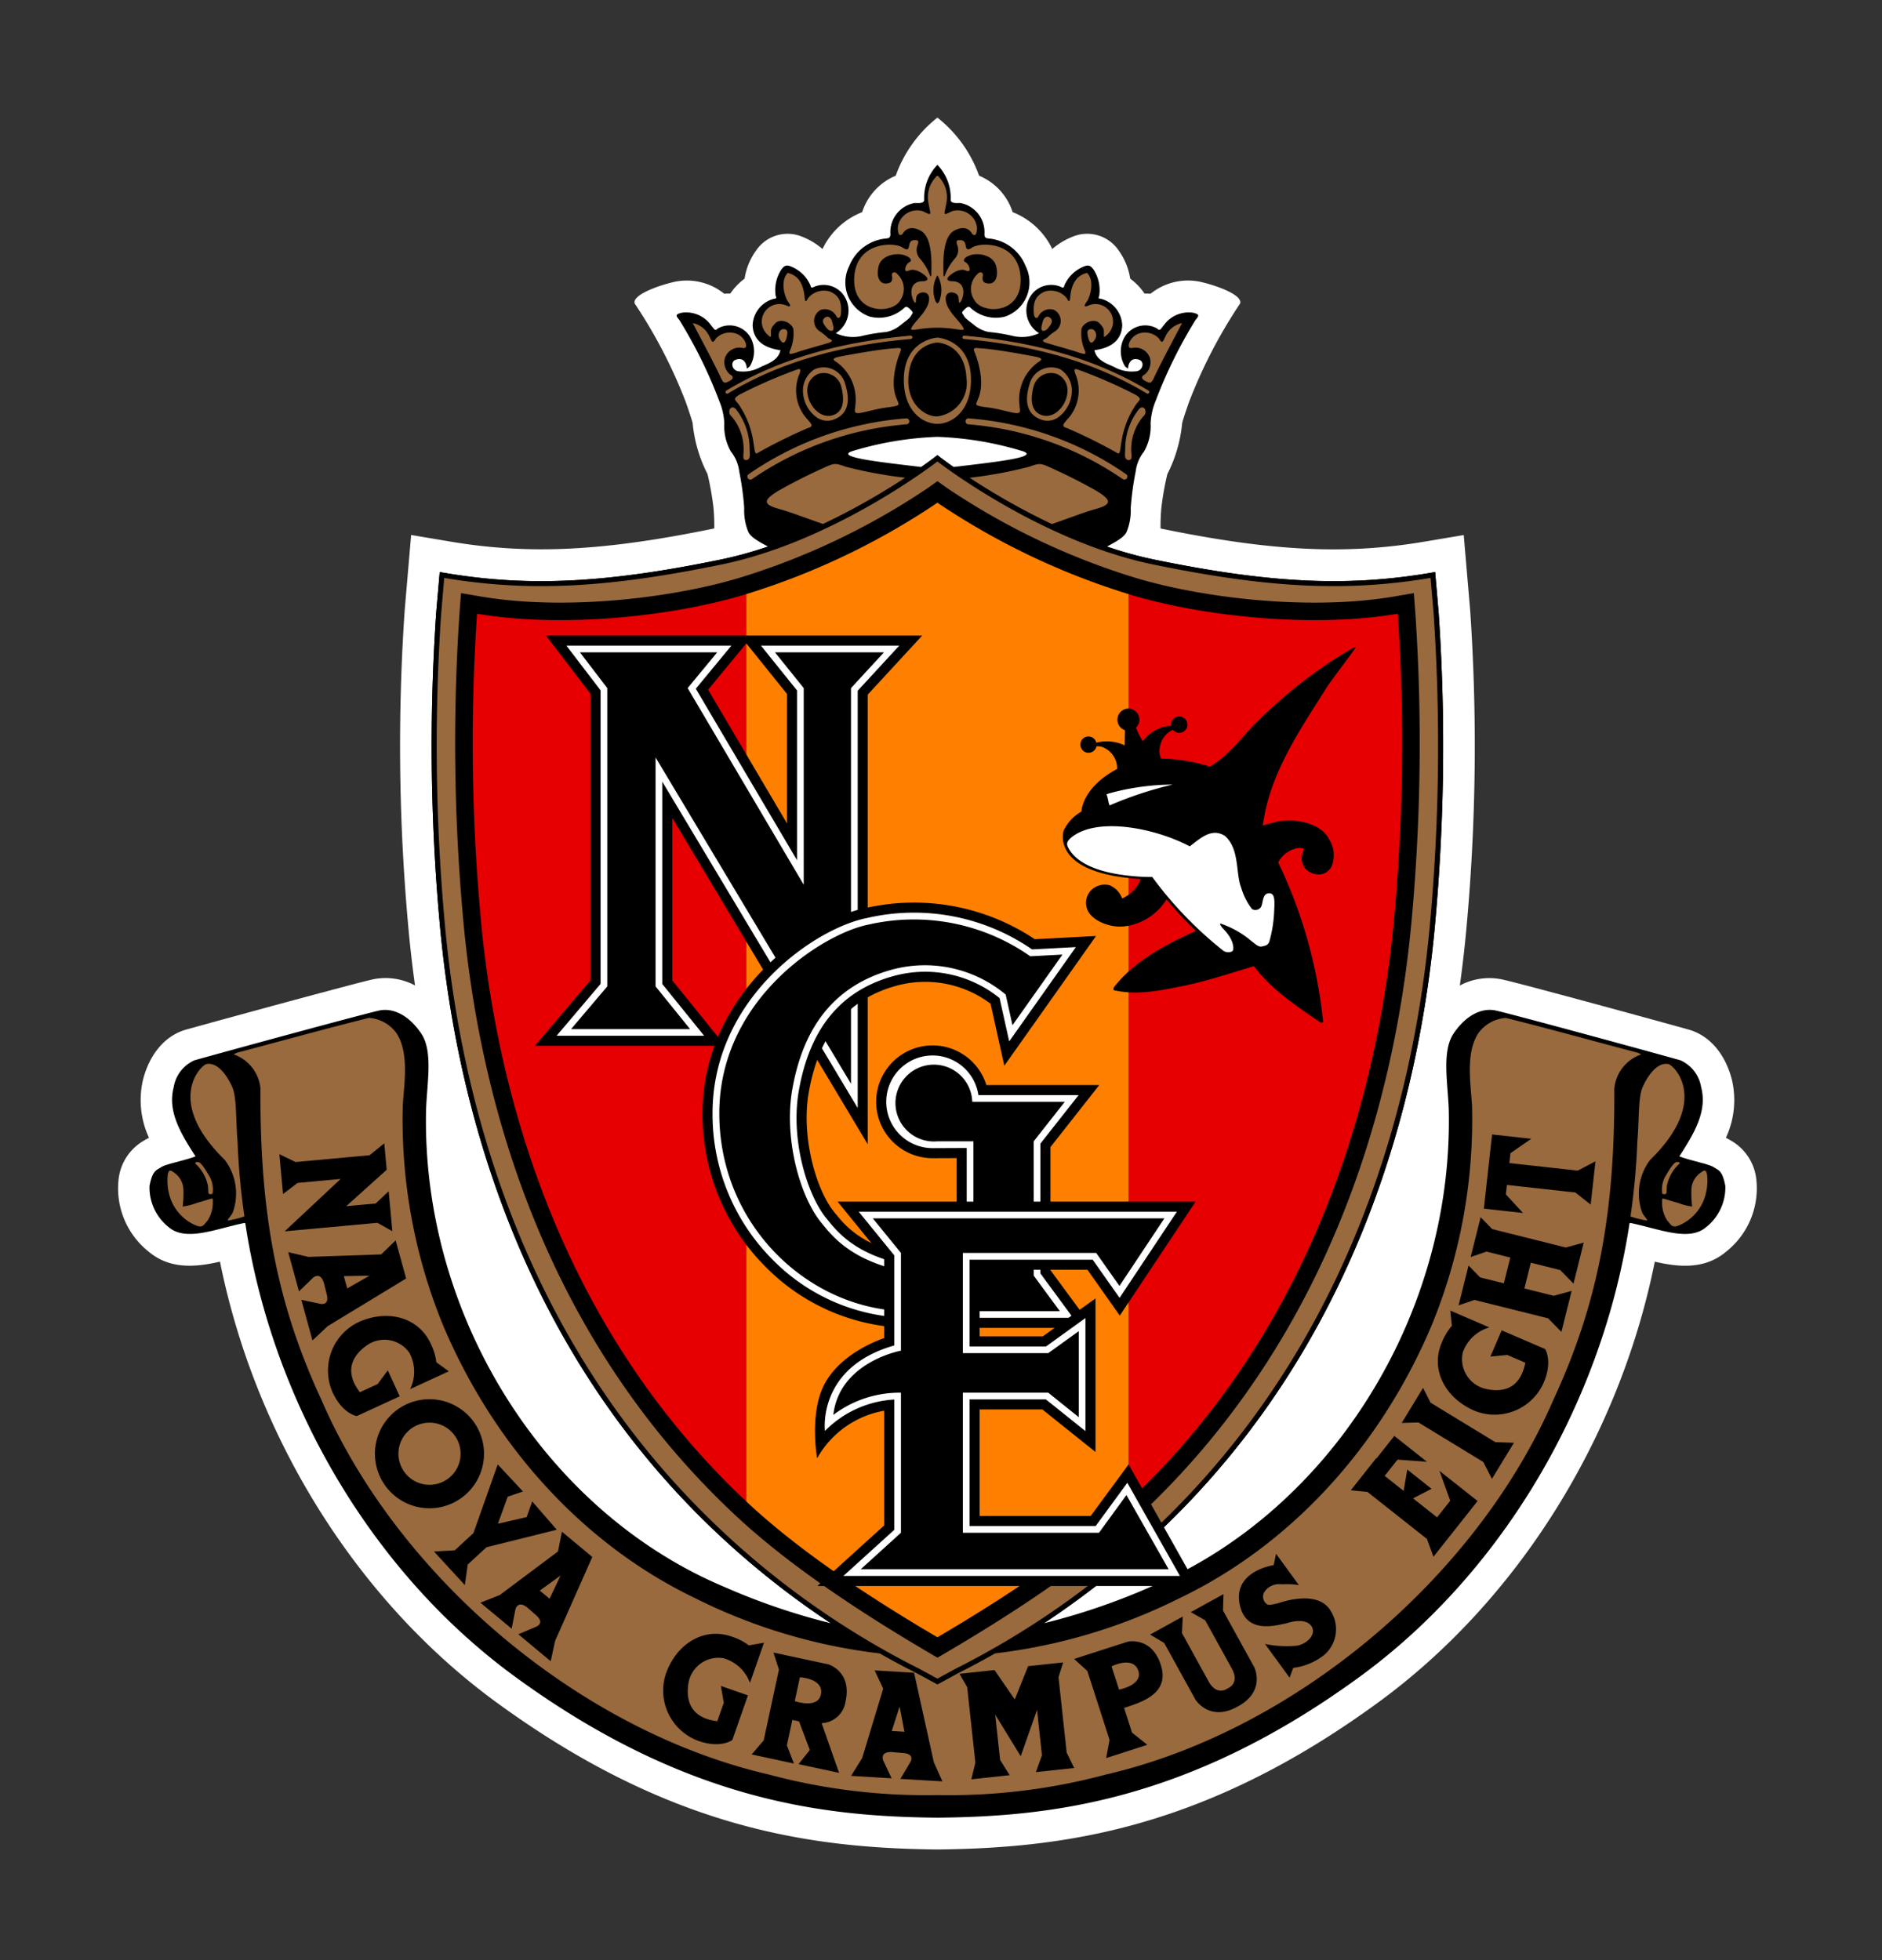
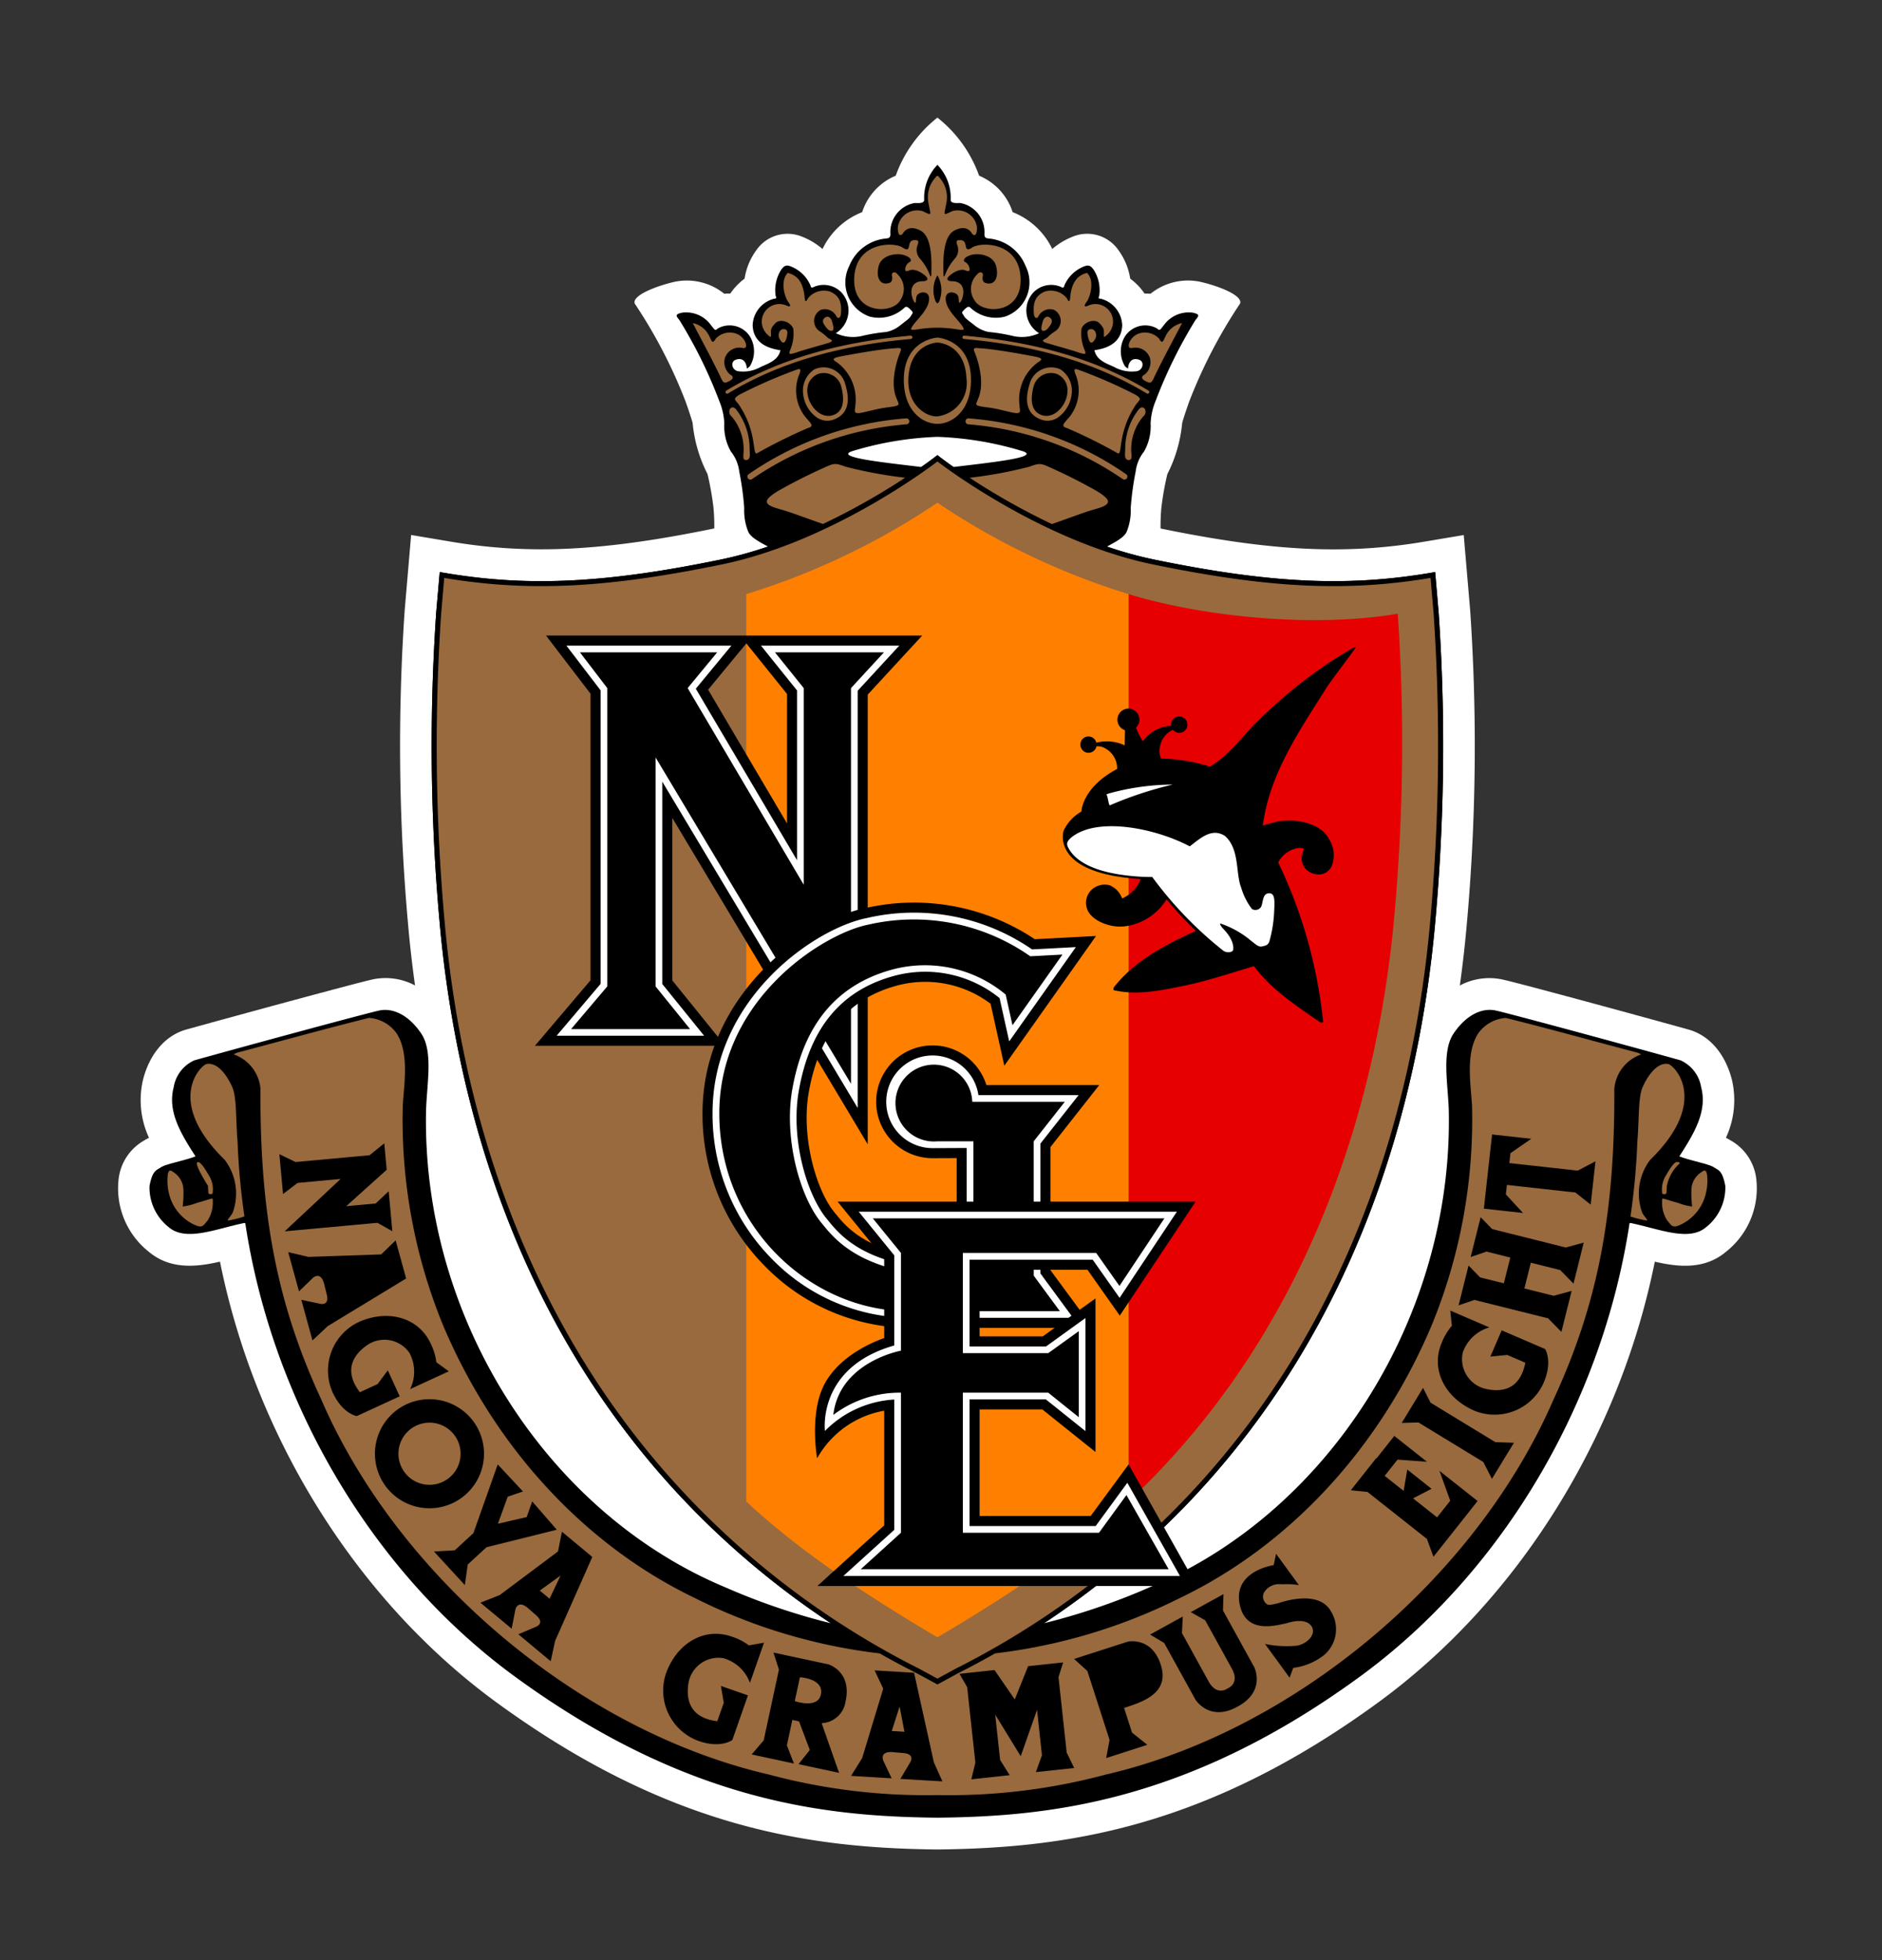
<svg xmlns="http://www.w3.org/2000/svg" width="192" height="200" viewBox="0 0 192 200">
  <rect x="0" y="0" width="192" height="200" fill="#333333" stroke="none" />
  <g id="グループ_109" data-name="グループ 109" transform="translate(-135 -517)">
    <g id="名古屋グランパ" transform="translate(230.634 617.355)">
      <g id="名古屋グランパ-2" data-name="名古屋グランパ" transform="translate(-83.634 -88.355)">
        <path id="パス_250" data-name="パス 250" d="M167.187,108.421a5.188,5.188,0,0,0-2.544-4.011c-.021-.012-.383-.23-.566-.318a9.109,9.109,0,0,0,.6-5.963c-.687-2.632-2.286-4.48-4.394-5.073-6.034-1.678-17.155-4.7-18.948-5.1a6.379,6.379,0,0,0-4.405.6c.313-2.239.552-4.4.73-6.465a203.675,203.675,0,0,0,.328-31.781l-.66-7.718-4.02.677c-8.059,1.357-15.6.981-26.908-1.343a19.54,19.54,0,0,1,.08-2.088,29.041,29.041,0,0,1,.612-3.462A14.333,14.333,0,0,0,108.6,31.2c0-.12.453-1.48.734-2.26a50.969,50.969,0,0,1,5.181-9.972c.282-.847-2.289-1.82-4.141-2.231a6.1,6.1,0,0,0-5,1.236,5.671,5.671,0,0,0-.607-.019,6.315,6.315,0,0,0-1.464-1.523,6.645,6.645,0,0,0-1.191-2.893,3.873,3.873,0,0,0-4.441-1.478,7.251,7.251,0,0,0-2.32,1.345A7.511,7.511,0,0,0,91.31,9.646a6.041,6.041,0,0,0-3.424-3.72A13.2,13.2,0,0,0,83.634,0a13.189,13.189,0,0,0-4.252,5.926,6.04,6.04,0,0,0-3.424,3.72,7.511,7.511,0,0,0-4.045,3.761,7.251,7.251,0,0,0-2.32-1.345,3.873,3.873,0,0,0-4.441,1.478,6.645,6.645,0,0,0-1.191,2.893A6.315,6.315,0,0,0,62.5,17.956a5.674,5.674,0,0,0-.607.019,6.1,6.1,0,0,0-5-1.236c-1.853.412-4.424,1.385-4.142,2.231a50.969,50.969,0,0,1,5.181,9.972c.281.78.734,2.14.734,2.26A14.333,14.333,0,0,0,60.18,36.37a29.079,29.079,0,0,1,.611,3.462,19.731,19.731,0,0,1,.08,2.088c-11.3,2.324-18.848,2.7-26.908,1.343l-4.02-.677-.66,7.718a203.678,203.678,0,0,0,.328,31.781c.178,2.064.417,4.226.73,6.465a6.378,6.378,0,0,0-4.4-.6c-1.793.409-12.914,3.426-18.948,5.1C4.882,93.65,3.283,95.5,2.6,98.13a9.111,9.111,0,0,0,.6,5.963c-.183.088-.545.306-.566.318a5.19,5.19,0,0,0-2.544,4.011A8.242,8.242,0,0,0,3.153,115.7c2.212,1.874,4.9,1.582,7.289,1.031C14.05,134.674,24.4,151.28,38.6,161.666c17.747,12.978,32.122,14.9,45.013,15.044h.034c12.89-.143,27.266-2.065,45.013-15.044,14.2-10.387,24.555-26.992,28.162-44.932,2.388.551,5.077.843,7.289-1.031A8.242,8.242,0,0,0,167.187,108.421Z" transform="translate(0)" fill="#fff" />
        <g id="グループ_29" data-name="グループ 29" transform="translate(3.228 4.82)">
          <path id="パス_251" data-name="パス 251" d="M169.923,117.833c-.3-1.611-.7-1.6-1.194-1.926s-2.359-.661-3.5-1.1c1.557-2.4,2.861-4.627,2.231-7.037A3.651,3.651,0,0,0,165.335,105c-6.328-1.76-17.139-4.688-18.8-5.067-1.435-.328-3.064.453-4.335,2.339s-.533,5.321-.486,8.024c.366,21.017-12.294,40.84-30.493,48.465a66.861,66.861,0,0,1-10.8,3.682,86.9,86.9,0,0,0,11.488-9.085c20.711-19.441,26.9-44.846,28.445-62.735a200.278,200.278,0,0,0,.328-31.22l-.313-3.659-.047-.554-.548.092c-8.493,1.43-16.376,1.047-28.115-1.367a40.161,40.161,0,0,1-4.822-1.329c1.068-.564,1.746-.975,2-1.481a5.765,5.765,0,0,0,.423-2.454,30.2,30.2,0,0,1,.507-3.723,4.023,4.023,0,0,1,.846-2.03,5.184,5.184,0,0,0,.677-2.877,6.745,6.745,0,0,1,.508-2.285,47.965,47.965,0,0,1,4.061-8.25c.339-.423.508-.592-.254-.761a3.109,3.109,0,0,0-2.961,1.269c-.427.531-.4.592-.7.339a2.461,2.461,0,0,0-3.342.931,2.948,2.948,0,0,0,.084,2.94c.3.254.3.212.3.212.042-.592.359-1.168,1.142-.889.592.211.381,1.185-.423,1.185a3.642,3.642,0,0,1-2.158-.465c-.761-.339-1.777-.677-1.988-1.692.973-.148,2.748-.55,2.835-2.538a2.9,2.9,0,0,0-2.158-2.708c-.211-.042-.317,0-.19-.3a3.86,3.86,0,0,0-.592-2.708c-.254-.338-.465-.465-.846-.338a3.608,3.608,0,0,0-2.116,1.988c-.042.169-.085.3-.381.127a2.529,2.529,0,0,0-2.75.55,2.717,2.717,0,0,0,.55,4.188,4.119,4.119,0,0,1-2.793.254,17.706,17.706,0,0,0-2.369-.381,3.357,3.357,0,0,1-1.523-.762c-.72-.55-.846-.634-1.016-.931s-.253-.254.085-.592.465-.339.634-.169a3.787,3.787,0,0,0,3.512.888,3.692,3.692,0,0,0,2.094-5.161,4.465,4.465,0,0,0-3.6-2.792c-.339-.042-.635,0-.592-.55a3.017,3.017,0,0,0-2.475-3.088c-.381,0-1.015.084-.973-.381a4.829,4.829,0,0,0-1.312-3.469l-.042-.048-.042.048a4.832,4.832,0,0,0-1.312,3.469c.042.465-.592.381-.973.381a3.016,3.016,0,0,0-2.475,3.088c.042.55-.254.508-.592.55a4.466,4.466,0,0,0-3.6,2.792,3.692,3.692,0,0,0,2.094,5.161,3.787,3.787,0,0,0,3.512-.888c.169-.169.3-.169.634.169s.254.3.084.592-.3.381-1.015.931a3.357,3.357,0,0,1-1.523.762,17.719,17.719,0,0,0-2.369.381,4.118,4.118,0,0,1-2.792-.254,2.717,2.717,0,0,0,.55-4.188,2.529,2.529,0,0,0-2.75-.55c-.3.169-.339.042-.381-.127a3.609,3.609,0,0,0-2.115-1.988c-.381-.127-.592,0-.846.338a3.863,3.863,0,0,0-.592,2.708c.127.3.021.254-.19.3a2.9,2.9,0,0,0-2.158,2.708c.087,1.988,1.861,2.39,2.834,2.538-.212,1.015-1.227,1.354-1.988,1.692a3.642,3.642,0,0,1-2.158.465c-.8,0-1.015-.973-.423-1.185.783-.28,1.1.3,1.142.889,0,0,0,.042.3-.212a2.948,2.948,0,0,0,.084-2.94,2.461,2.461,0,0,0-3.342-.931c-.3.254-.271.192-.7-.339a3.109,3.109,0,0,0-2.961-1.269c-.761.169-.592.339-.253.761a47.946,47.946,0,0,1,4.061,8.25A6.738,6.738,0,0,1,67.8,40.02a5.181,5.181,0,0,0,.677,2.877,4.021,4.021,0,0,1,.846,2.03,30.13,30.13,0,0,1,.508,3.723,5.764,5.764,0,0,0,.423,2.454c.253.506.931.917,2,1.481a40.161,40.161,0,0,1-4.822,1.329c-11.738,2.414-19.621,2.8-28.115,1.367l-.548-.092-.047.554L38.4,59.4a200.3,200.3,0,0,0,.328,31.224c1.545,17.889,7.734,43.295,28.445,62.735a86.835,86.835,0,0,0,11.489,9.085,66.831,66.831,0,0,1-10.8-3.682C49.662,151.136,37,131.313,37.368,110.3c.046-2.7.784-6.138-.487-8.024s-2.9-2.667-4.335-2.339c-1.662.379-12.473,3.307-18.8,5.067a3.651,3.651,0,0,0-2.124,2.767c-.63,2.411.674,4.637,2.231,7.037-1.143.44-3.01.774-3.5,1.1s-.894.315-1.194,1.926a5.154,5.154,0,0,0,1.978,4.212c1.775,1.5,4.895.115,7.725-.446l.069.036c2.741,18.1,12.795,35.491,27.476,46.231,17.76,12.988,32.074,14.295,43.133,14.418h0c11.059-.123,25.373-1.43,43.133-14.418,14.682-10.739,24.735-28.126,27.476-46.231l.069-.036c2.831.561,5.95,1.949,7.725.446A5.155,5.155,0,0,0,169.923,117.833ZM80.84,42.855a33.691,33.691,0,0,1,8.7-1.463,33.691,33.691,0,0,1,8.7,1.463c1.916.639-3.5,1.177-7.052,1.614-.836-.586-1.312-.952-1.334-.969l-.315-.245-.315.245c-.022.017-.5.383-1.334.969C84.336,44.032,78.924,43.494,80.84,42.855Z" transform="translate(-9.134 -13.638)" />
          <g id="グループ_18" data-name="グループ 18" transform="translate(1.841 1.128)">
            <g id="グループ_13" data-name="グループ 13" transform="translate(53.605)">
              <g id="グループ_11" data-name="グループ 11">
                <g id="グループ_9" data-name="グループ 9" transform="translate(3.342 16.3)">
                  <path id="パス_252" data-name="パス 252" d="M230.374,63.509c-.036,0-3.427.217-3.427,4.315,0,3.139,1.9,4.484,3.427,4.484s3.426-1.345,3.426-4.484C233.8,63.726,230.409,63.509,230.374,63.509Zm0,8.038c-1.1.069-3.094-1.1-2.962-3.892.17-3.554,2.933-3.638,2.962-3.638s2.792.085,2.961,3.638A3.425,3.425,0,0,1,230.374,71.547Z" transform="translate(-208.756 -63.311)" fill="#996a3d" />
                  <g id="グループ_6" data-name="グループ 6">
                    <path id="パス_253" data-name="パス 253" d="M175.5,68.791a.169.169,0,0,1,.057-.232c5.144-3.108,11.293-4.942,18.8-5.608h0a.169.169,0,0,1,.03.337c-7.454.661-13.556,2.48-18.655,5.561A.169.169,0,0,1,175.5,68.791Z" transform="translate(-175.475 -62.95)" fill="#996a3d" />
                    <path id="パス_254" data-name="パス 254" d="M213.127,71.713c.211.592.508.677-.846.846s-2.285.508-2.961.592-.423-.338-.423-.761a4.7,4.7,0,0,0-1.861-4.4c-.423-.254-.592-.423.254-.592s4.061-.761,5.5-.846c.591-.035.931-.169.677.423S212.365,70.021,213.127,71.713Z" transform="translate(-195.655 -65.255)" fill="#996a3d" />
                    <path id="パス_255" data-name="パス 255" d="M185.415,77.513c.508.592.931.931.254,1.1a53.336,53.336,0,0,0-5.161,2.559c-.592.381.084-2.052-1.946-5.013-.339-.423-.592-.508.084-.931a50.163,50.163,0,0,1,5.33-2.369c.841-.31,1.016-.423.846.169A4.347,4.347,0,0,0,185.415,77.513Z" transform="translate(-177.25 -69.193)" fill="#996a3d" />
                    <path id="パス_256" data-name="パス 256" d="M177.985,88.482A5.184,5.184,0,0,0,176.8,84.59a.618.618,0,0,1-.169-.8c.169-.169.338-.212.592.042a6.508,6.508,0,0,1,1.4,3.935c0,.634.169,1.227-.381,1.269C177.985,88.947,177.985,88.947,177.985,88.482Z" transform="translate(-176.165 -76.333)" fill="#996a3d" />
                    <path id="パス_257" data-name="パス 257" d="M182.281,93.017h0a.3.3,0,0,1-.363-.489,32.567,32.567,0,0,1,16.07-5.7.3.3,0,1,1,.037.608A32.391,32.391,0,0,0,182.281,93.017Z" transform="translate(-179.561 -78.389)" fill="#996a3d" />
                    <g id="グループ_5" data-name="グループ 5" transform="translate(7.911 3.243)">
                      <path id="パス_258" data-name="パス 258" d="M202.165,73.833a2.278,2.278,0,0,0-3.13-1.519l-.016.006-.015.008a2.6,2.6,0,0,0-1.144,2.421,3.385,3.385,0,0,0,1.349,2.441,1.876,1.876,0,0,0,1.784.251C202.986,76.707,202.39,74.619,202.165,73.833Zm-1.238,3.158c-1.988.677-3.892-3.088-1.565-4.188a1.836,1.836,0,0,1,2.369,1.184C201.954,74.786,202.3,76.525,200.927,76.991Z" transform="translate(-197.86 -72.125)" fill="#996a3d" />
                    </g>
                  </g>
                  <g id="グループ_8" data-name="グループ 8" transform="translate(24.17)">
                    <path id="パス_259" data-name="パス 259" d="M262.906,68.791a.169.169,0,0,0-.057-.232c-5.144-3.108-11.293-4.942-18.8-5.608h0a.169.169,0,0,0-.03.337c7.454.661,13.556,2.48,18.655,5.561A.169.169,0,0,0,262.906,68.791Z" transform="translate(-243.865 -62.95)" fill="#996a3d" />
                    <path id="パス_260" data-name="パス 260" d="M247.6,71.713c-.211.592-.508.677.846.846s2.284.508,2.961.592.423-.338.423-.761a4.7,4.7,0,0,1,1.861-4.4c.423-.254.592-.423-.254-.592s-4.061-.761-5.5-.846c-.591-.035-.931-.169-.677.423S248.36,70.021,247.6,71.713Z" transform="translate(-246.005 -65.255)" fill="#996a3d" />
                    <path id="パス_261" data-name="パス 261" d="M273.6,77.513c-.508.592-.931.931-.254,1.1a53.258,53.258,0,0,1,5.161,2.559c.592.381-.084-2.052,1.946-5.013.339-.423.592-.508-.084-.931a50.159,50.159,0,0,0-5.33-2.369c-.841-.31-1.015-.423-.846.169A4.346,4.346,0,0,1,273.6,77.513Z" transform="translate(-262.701 -69.193)" fill="#996a3d" />
                    <path id="パス_262" data-name="パス 262" d="M291.457,88.482a5.183,5.183,0,0,1,1.185-3.892.618.618,0,0,0,.169-.8c-.169-.169-.338-.212-.592.042a6.51,6.51,0,0,0-1.4,3.935c0,.634-.169,1.227.381,1.269C291.457,88.947,291.457,88.947,291.457,88.482Z" transform="translate(-274.211 -76.333)" fill="#996a3d" />
                    <path id="パス_263" data-name="パス 263" d="M260.788,93.017h0a.3.3,0,1,0,.363-.489,32.566,32.566,0,0,0-16.07-5.7.3.3,0,1,0-.037.608A32.391,32.391,0,0,1,260.788,93.017Z" transform="translate(-244.443 -78.389)" fill="#996a3d" />
                    <g id="グループ_7" data-name="グループ 7" transform="translate(6.588 3.243)">
                      <path id="パス_264" data-name="パス 264" d="M263.939,77.441a1.875,1.875,0,0,0,1.784-.251,3.385,3.385,0,0,0,1.35-2.441,2.605,2.605,0,0,0-1.145-2.421l-.015-.008-.015-.006a2.279,2.279,0,0,0-3.131,1.519C262.542,74.619,261.946,76.707,263.939,77.441Zm-.737-3.454A1.836,1.836,0,0,1,265.57,72.8c2.327,1.1.423,4.865-1.565,4.188C262.637,76.525,262.978,74.786,263.2,73.987Z" transform="translate(-262.507 -72.125)" fill="#996a3d" />
                    </g>
                  </g>
                </g>
                <g id="グループ_10" data-name="グループ 10">
                  <path id="パス_265" data-name="パス 265" d="M186.943,50.97c0,.3.085.592-.338.169a1.792,1.792,0,0,1,1.946-2.961c.508.212.381-.084.127-.423s-.867-2.031-.021-2.919c.888.211,1.608.846,1.735,2.623.042.212.084.465.339-.042a2.081,2.081,0,0,1,2.242-.677c.778.346,1.269.888,1.1,2.369-.042.3-.3.508-.487.085a1.316,1.316,0,0,0-1.544-.592A1.269,1.269,0,0,0,192,50.843c.592.4.634.571.888.7s.465.254-.042.423-2.559.719-3.321.994c-.677.212-.8.212-.634-.211a4.335,4.335,0,0,0,.338-2.2c-.212-.677-1.312-1.1-1.819-.592S186.943,50.674,186.943,50.97Z" transform="translate(-178.968 -34.938)" fill="#996a3d" />
                  <path id="パス_266" data-name="パス 266" d="M204.238,58.877a1.282,1.282,0,0,1-.338-.338c-.3-.377-.423-.677-.127-.931s.634-.084.761.381S204.873,59.131,204.238,58.877Z" transform="translate(-190.32 -43.12)" fill="#996a3d" />
                  <path id="パス_267" data-name="パス 267" d="M190.856,61.943c-.127-.508.127-.888.465-.888s.423.212.381.508S191.448,63.128,190.856,61.943Z" transform="translate(-182.057 -45.425)" fill="#996a3d" />
                  <path id="パス_268" data-name="パス 268" d="M168.811,64.734c-.931-1.946-2.454-4.738-2.792-5.415a2.4,2.4,0,0,1,1.692,1.354c.254.508.317.825.656.233a1.959,1.959,0,0,1,2.285-.423c.8.423,1.121,1.544.444,1.375a1.554,1.554,0,0,0-1.8,1.037,1.63,1.63,0,0,0,.529,1.671c.338.169.423.423-.085.677S169.15,65.5,168.811,64.734Z" transform="translate(-166.019 -44.303)" fill="#996a3d" />
                  <path id="パス_269" data-name="パス 269" d="M229.6,27.235c-.169-3.723-4.1-3.681-4.95-3.088-.212.127-.55.381-.634-.127s-.254-.635-.592-.635-.423.042-.3.465a1.322,1.322,0,0,1-.211,1.4,5.264,5.264,0,0,0-.973,1.565c-.169.423-.212.381-.212-.233s-.169-3.49,1.1-4.167,1.735.169,1.819.3.508.465.508-.635a1.987,1.987,0,0,0-2.538-1.65c-1.015.465-.825.508-.571-.931a2.983,2.983,0,0,0-.762-2.538.177.177,0,0,0-.338,0,2.981,2.981,0,0,0-.762,2.538c.254,1.438.444,1.4-.571.931a1.987,1.987,0,0,0-2.539,1.65c0,1.1.423.762.508.635s.55-.973,1.819-.3,1.1,3.554,1.1,4.167-.042.656-.212.233a5.271,5.271,0,0,0-.973-1.565,1.321,1.321,0,0,1-.211-1.4c.127-.423.042-.465-.3-.465s-.508.127-.592.635-.423.254-.635.127c-.846-.592-4.78-.635-4.95,3.088-.171,3.761,3.892,3.723,4.7,2.285a2.05,2.05,0,0,0-.254-2.623c-.3-.381-.677-.254-.592.148s-.042.614-.254.7c-1.015.339-1.4-.634-1.1-1.734s1.777-1.354,2.58-1.1.74.592.635.677a.85.85,0,0,0-.445.465c-.127.339-.127.635.339.423s1.185.127,1.65.55.042.55-.254.55c-1.311,0-1.354,1.206-.931,2.03.338.508.127-.254.338-.592.242-.386,1.227-.508,1.227.339,0,1.015-1.057,1.946-1.565,2.623s-.254.592.423.508a12.212,12.212,0,0,1,3.976,0c.677.084.931.169.423-.508s-1.565-1.607-1.565-2.623c0-.846.985-.725,1.226-.339.212.339,0,1.1.339.592.423-.825.381-2.03-.931-2.03-.3,0-.719-.127-.254-.55s1.185-.761,1.65-.55.465-.085.339-.423a.85.85,0,0,0-.445-.465c-.106-.085-.169-.423.635-.677s2.285,0,2.581,1.1-.084,2.073-1.1,1.734c-.212-.084-.338-.3-.254-.7s-.3-.529-.592-.148a2.049,2.049,0,0,0-.254,2.623C225.7,30.958,229.768,31,229.6,27.235Zm-8.292,2.39c-.1.184-.19.213-.19.213s-.086-.029-.19-.213A3.073,3.073,0,0,1,221.094,27a.028.028,0,0,0,.042,0A3.077,3.077,0,0,1,221.3,29.626Z" transform="translate(-196.155 -16.83)" fill="#996a3d" />
                  <path id="パス_270" data-name="パス 270" d="M271.6,50.97c0,.3-.085.592.338.169a1.792,1.792,0,0,0-1.946-2.961c-.508.212-.381-.084-.127-.423s.867-2.031.021-2.919c-.888.211-1.608.846-1.735,2.623-.042.212-.084.465-.339-.042a2.081,2.081,0,0,0-2.242-.677c-.779.346-1.27.888-1.1,2.369.042.3.3.508.487.085A1.317,1.317,0,0,1,266.5,48.6a1.269,1.269,0,0,1,.042,2.242c-.592.4-.634.571-.888.7s-.465.254.042.423,2.559.719,3.321.994c.677.212.8.212.634-.211a4.338,4.338,0,0,1-.339-2.2c.212-.677,1.312-1.1,1.819-.592S271.6,50.674,271.6,50.97Z" transform="translate(-229.655 -34.938)" fill="#996a3d" />
                  <path id="パス_271" data-name="パス 271" d="M267.089,58.877a1.268,1.268,0,0,0,.339-.338c.3-.377.423-.677.127-.931s-.634-.084-.761.381S266.455,59.131,267.089,58.877Z" transform="translate(-231.088 -43.12)" fill="#996a3d" />
                  <path id="パス_272" data-name="パス 272" d="M280.8,61.943c.127-.508-.127-.888-.465-.888s-.423.212-.381.508S280.21,63.128,280.8,61.943Z" transform="translate(-239.682 -45.425)" fill="#996a3d" />
                  <path id="パス_273" data-name="パス 273" d="M294.512,64.734c.931-1.946,2.454-4.738,2.792-5.415a2.4,2.4,0,0,0-1.693,1.354c-.254.508-.317.825-.656.233a1.958,1.958,0,0,0-2.284-.423c-.8.423-1.121,1.544-.444,1.375a1.553,1.553,0,0,1,1.8,1.037,1.629,1.629,0,0,1-.529,1.671c-.338.169-.423.423.085.677S294.173,65.5,294.512,64.734Z" transform="translate(-247.384 -44.303)" fill="#996a3d" />
                </g>
              </g>
              <g id="グループ_12" data-name="グループ 12" transform="translate(7.558 29.398)">
                <path id="パス_274" data-name="パス 274" d="M201.52,101.41a43.841,43.841,0,0,1-6.092-1.128c-.9-.338-1.128-.338-1.692-.113a55.2,55.2,0,0,0-5.19,2.595c-1.466.9-1.579,1.354,0,1.8,1.405.4,2.027.675,4.6,1.57a69.981,69.981,0,0,0,7.892-4.4Z" transform="translate(-187.404 -100.012)" fill="#996a3d" />
                <path id="パス_275" data-name="パス 275" d="M258.913,104.569c1.579-.451,1.466-.9,0-1.8a55.245,55.245,0,0,0-5.189-2.595c-.564-.225-.79-.225-1.693.113a43.832,43.832,0,0,1-6.092,1.128l.485.331a69.941,69.941,0,0,0,7.891,4.4C256.885,105.244,257.507,104.971,258.913,104.569Z" transform="translate(-225.252 -100.012)" fill="#996a3d" />
              </g>
            </g>
            <g id="グループ_17" data-name="グループ 17" transform="translate(0 85.918)">
              <g id="グループ_14" data-name="グループ 14" transform="translate(6.764)">
                <path id="パス_276" data-name="パス 276" d="M84.229,376.776a3.171,3.171,0,1,0,3.172,3.172A3.171,3.171,0,0,0,84.229,376.776Z" transform="translate(-64.244 -335.482)" fill="#996a3d" />
                <path id="パス_277" data-name="パス 277" d="M122.859,423.277l1.125-2.365-2.124,1.535Z" transform="translate(-90.626 -364.02)" fill="#996a3d" />
                <path id="パス_278" data-name="パス 278" d="M195.993,450.275l-.523,2.436s2.341.835,2.664-.671C198.485,450.405,195.993,450.275,195.993,450.275Z" transform="translate(-138.221 -383.005)" fill="#996a3d" />
-                 <path id="パス_279" data-name="パス 279" d="M286.9,446.423l.766,2.372s2.444-.448,1.972-1.913C289.121,445.291,286.9,446.423,286.9,446.423Z" transform="translate(-197.335 -380.262)" fill="#996a3d" />
                <path id="パス_280" data-name="パス 280" d="M223.467,461.236l1.294.079-.494-2.572Z" transform="translate(-156.323 -388.481)" fill="#996a3d" />
-                 <path id="パス_281" data-name="パス 281" d="M65.65,335.653l2.275-1.3-2.618.046Z" transform="translate(-54.06 -308.055)" fill="#996a3d" />
                <path id="パス_282" data-name="パス 282" d="M177.083,263.657l-.338-.169c-4.5-1.184-8.969-2.436-13.47-3.553a3.777,3.777,0,0,0-2.808,1.558c-1.355,2.065-.743,5.362-.643,7.412a55.216,55.216,0,0,1-4.163,22.505c-5.329,12.543-14.544,22.393-25.654,27.719a56.9,56.9,0,0,1-18.86,5.643q-1.855,1.053-3.759,2.014l-1.86,1.012-.245.133-.245-.133-1.845-1q-1.912-.963-3.773-2.022a56.87,56.87,0,0,1-18.862-5.643C69.448,313.8,60.233,303.952,54.9,291.41A55.216,55.216,0,0,1,50.742,268.9c.1-2.049.712-5.347-.643-7.412a3.777,3.777,0,0,0-2.808-1.558c-4.5,1.117-8.969,2.37-13.47,3.553l-.338.169a4.074,4.074,0,0,1,2.741,3.52c-.077,12.95,1.76,22.1,6.194,31.68,7.952,18.376,26.6,33.877,45.654,38.276a61.624,61.624,0,0,0,17.21,2.1,61.624,61.624,0,0,0,17.21-2.1c19.055-4.4,37.7-19.9,45.654-38.276,4.434-9.579,6.269-18.729,6.194-31.68A4.074,4.074,0,0,1,177.083,263.657ZM40.006,276.769,38.523,277.9l-.371-4.063,1.658.8,7.544-.694,1.5-1.214.246,2.7-4.132,3.714,3.005-.277,1.33-1.248.374,4.074-1.522-.853-9.461.868,5.707-5.344Zm1.524,16.07-1.14-4.145,1.893.4s1.048.3.681-1.035l-.251-1.014c-.359-1.3-1.127-.6-1.127-.6l-1.432,1.388-1.1-4,2.062.484,7.419-.254,1.478-1.432,1.071,3.889-8,4.86Zm2.06,5.311A5.476,5.476,0,0,1,46.167,291c3.038-1.4,6.189-.52,7.427,2.17a6.09,6.09,0,0,1,.576,1.9l1.266.922-3.948,1.817a4.038,4.038,0,0,0-.082-3.72,3.1,3.1,0,0,0-4.309-.763c-.95.668-2.672,2.239-.735,4.8l1.814-.835,1.035-1.4,1.219,2.651-4.381,2.016S44.6,300.34,43.59,298.15ZM47.9,304.4a5.564,5.564,0,1,1,5.564,5.564A5.564,5.564,0,0,1,47.9,304.4Zm9.172,13.4-1.55-1.686-.049-.054-1.55-1.686,2.119-.118,1.906-1.755,2.48-7.012,2.577,2.762-1.56.535-1,2.757,2.938-.679.561-1.6,2.511,2.89-7.175,1.788L57.37,315.7Zm9.212,5.687-.451,2.085-3.3-2.751,1.781-.756s1.03-.353-.033-1.237l-.784-.692c-1.04-.866-1.265.156-1.265.156l-.385,1.957L58.664,319.6l1.97-.781,5.943-4.447.4-2.019,3.1,2.58Zm16.544,8.207.659-1.885-.29-1.716,2.756.963-1.591,4.552s-1.166.894-3.44.1a5.471,5.471,0,0,1-3.354-6.817c1.1-3.156,3.922-4.814,6.717-3.838a6.019,6.019,0,0,1,1.765.9l1.542-.271-1.432,4.1a4.049,4.049,0,0,0-2.736-2.526,3.111,3.111,0,0,0-3.543,2.572C79.709,328.978,79.642,331.309,82.832,331.693Zm13.094-2.078a2.58,2.58,0,0,1-2.449,2.275l1.78,5.07-4.135-.889,1.148-1.447-1.1-2.921c-.233-.046-.464-.095-.682-.141l-.558,2.592.72,1.855-4.311-.927,1.227-1.437,1.553-7.224-.558-1.735,5.626,1.209S96.566,326.636,95.926,329.615Zm5.583,7.96.986-1.663s.62-.9-.761-.979l-1.04-.092c-1.35-.082-.928.876-.928.876l.851,1.8-4.137-.251,1.125-1.8,2.154-7.1-.876-1.86,4.024.243,2.019,9.136.871,1.944Zm13.823-.689.62-1.726-.5-4.627-1.66,4.711-.046-.046-2.562-4.183.5,4.627.976,1.555-3.912.423.412-1.7-.835-7.7-.784-1.363,3.574-.387,2.065,3,1.361-3.392,3.576-.387-.476,1.5.835,7.7.766,1.576Zm9-6.553.812,2.523L126.7,334.1l-4.2,1.353.346-1.857-2.267-7.032-1.35-1.225,5.474-1.765s2.431-.548,3.366,2.352S126.262,329.711,124.331,330.333Zm11.638-.166-.092.051c-2.854,1.573-4.271-.738-4.271-.738l-3.187-5.779-1.437-.851,3.338-1.839-.084,1.688,2.715,4.929c.858,1.555,1.942.717,1.942.717s1.286-.469.43-2.024-2.718-4.929-2.718-4.929l-1.47-.83,3.338-1.84-.052,1.671,3.187,5.779S138.823,328.594,135.969,330.167Zm8.769-5.229a6.342,6.342,0,0,1-3.149,1.312l-.374,1-2.505-3.441a11.079,11.079,0,0,0,3.241.177c1.248-.228,2.127-1.394,1.368-2.147s-2.464-.125-2.464-.125c-.848.128-4.065,1.217-4.724-1.914-.725-3.448,3.466-4.035,3.466-4.035l.238-1.158,2.332,3.2a7.167,7.167,0,0,0-1.53-.09l-.558-.013a1.8,1.8,0,0,0-1.448.817.928.928,0,0,0,.3,1.245c.159.146.936-.082,1.084-.107s4.112-1.532,5.429.833A3.469,3.469,0,0,1,144.738,324.938ZM158.57,311.53l-1.363,1.719-1.317,1.665-.664-1.819-6.071-4.8-1.7-.164,2.6-3.284.015.044,1.827-2.308,3.33,2.636L152.226,305l-1.312,1.658,1.668,1.322.266.21.371-2.175,2.477,1.96-1.883.979.461.366,1.986,1.571,1.34-1.694-1.094-3.049,3.886,3.074Zm3.284-4.565-.879-1.724-6.612-4.03-1.711.046,2.177-3.576.766,1.509,2.131,1.3,1.842,1.122,2.639,1.606,1.893.064Zm5.278-9.806a5.474,5.474,0,0,1-7.038,2.864c-3.069-1.325-4.524-4.255-3.351-6.973a5.991,5.991,0,0,1,1.025-1.7l-.162-1.558,3.989,1.719a4.044,4.044,0,0,0-2.71,2.549,3.11,3.11,0,0,0,2.313,3.717c1.132.256,3.45.489,4.063-2.664l-1.837-.792-1.729.167,1.156-2.68,4.427,1.908S168.086,294.945,167.131,297.158Zm3.046-10.117-1.355-1.383-3-.751-.656,2.626,2.995.75,1.826-.5-1.045,4.186-1.355-1.386-7.512-1.878-1.622.553,1.017-4.063,1.181,1.212,2.421.6.656-2.626-2.421-.607-1.622.553,1.017-4.063,1.181,1.212,7.508,1.88,1.827-.5Zm1.752-8.062-1.565-1.237-6.981-.771-.107.968,1.75,1.893-3.994-.441.4-3.615.038-.338.4-3.615,3.994.441-2.119,1.468-.113,1.009,6.981.771,1.806-.95Z" transform="translate(-33.483 -259.935)" fill="#996a3d" />
              </g>
              <g id="グループ_16" data-name="グループ 16" transform="translate(0 4.679)">
                <g id="グループ_15" data-name="グループ 15">
                  <path id="パス_283" data-name="パス 283" d="M24.818,289.172c.036-.238.251-.351.5-.792a5.672,5.672,0,0,0-.812-5.413c-6.153-6.007-2.421-9.681-1.826-9.776,1.155-.187,2.115,1.256,2.605,2.364.47,1.064.347,3.4.537,5.549a71.157,71.157,0,0,0,.7,7.644A10.11,10.11,0,0,1,24.818,289.172Z" transform="translate(-18.655 -273.175)" fill="#996a3d" />
-                   <path id="パス_284" data-name="パス 284" d="M22.78,301.556c.253.08.656.707.989,1.284a2.657,2.657,0,0,1,.41,1.906c-.08.095-.374.11-.417-.041s-.013-.443-.057-.756a4.141,4.141,0,0,0-1.158-2.139C22.247,301.605,22.526,301.477,22.78,301.556Z" transform="translate(-19.564 -291.511)" fill="#996a3d" />
+                   <path id="パス_284" data-name="パス 284" d="M22.78,301.556c.253.08.656.707.989,1.284a2.657,2.657,0,0,1,.41,1.906c-.08.095-.374.11-.417-.041s-.013-.443-.057-.756C22.247,301.605,22.526,301.477,22.78,301.556Z" transform="translate(-19.564 -291.511)" fill="#996a3d" />
                  <path id="パス_285" data-name="パス 285" d="M18.807,306.875c.159-.033.19-.031.174.285a3.329,3.329,0,0,1-.523,1.932c-.5.586-.538.838-1.5.364a4.687,4.687,0,0,1-2.311-2.659,5.488,5.488,0,0,1-.254-2.393c.095-.443.189-.538.648-.189a2.186,2.186,0,0,1,.95,1.852,10.521,10.521,0,0,1-.08,1.6,5.913,5.913,0,0,0,1.44-.366C18.093,307.1,18.648,306.909,18.807,306.875Z" transform="translate(-14.344 -293.107)" fill="#996a3d" />
                  <path id="パス_286" data-name="パス 286" d="M436.7,288.75a71.254,71.254,0,0,0,.7-7.644c.189-2.146.067-4.485.537-5.549.49-1.108,1.45-2.551,2.605-2.364.594.095,4.327,3.769-1.826,9.776a5.671,5.671,0,0,0-.812,5.413c.246.441.461.553.5.792A10.084,10.084,0,0,1,436.7,288.75Z" transform="translate(-287.428 -273.175)" fill="#996a3d" />
                  <path id="パス_287" data-name="パス 287" d="M447.426,301.81a4.142,4.142,0,0,0-1.158,2.139c-.043.312-.008.6-.056.756s-.339.136-.418.041a2.656,2.656,0,0,1,.41-1.906c.333-.576.735-1.2.989-1.284S447.725,301.605,447.426,301.81Z" transform="translate(-293.279 -291.511)" fill="#996a3d" />
                  <path id="パス_288" data-name="パス 288" d="M447.444,307.3a5.913,5.913,0,0,0,1.44.366,10.578,10.578,0,0,1-.08-1.6,2.186,2.186,0,0,1,.95-1.852c.459-.348.553-.254.648.189a5.48,5.48,0,0,1-.253,2.393,4.687,4.687,0,0,1-2.311,2.659c-.966.474-1,.223-1.5-.364a3.331,3.331,0,0,1-.522-1.932c-.016-.315.015-.318.174-.285S446.7,307.1,447.444,307.3Z" transform="translate(-293.32 -293.107)" fill="#996a3d" />
                </g>
              </g>
            </g>
          </g>
          <g id="グループ_28" data-name="グループ 28" transform="translate(28.818 29.617)">
            <g id="グループ_21" data-name="グループ 21">
              <path id="パス_289" data-name="パス 289" d="M193.4,113.587l-.313-3.659-.047-.554-.548.092c-8.493,1.43-16.376,1.047-28.115-1.367-11.3-2.325-21.7-10.333-21.8-10.414l-.315-.245-.315.245c-.1.081-10.5,8.089-21.8,10.414-11.738,2.414-19.621,2.8-28.115,1.367l-.548-.092-.047.554-.313,3.656a200.3,200.3,0,0,0,.328,31.224C93,162.7,99.187,188.1,119.9,207.542a86.419,86.419,0,0,0,20.274,14.184l1.845,1,.245.133.245-.133,1.86-1.012a86.387,86.387,0,0,0,20.259-14.177c20.711-19.441,26.9-44.846,28.445-62.735A200.278,200.278,0,0,0,193.4,113.587Z" transform="translate(-90.674 -97.44)" />
              <path id="パス_290" data-name="パス 290" d="M143.2,99.277s10.452,8.134,22.011,10.511c11.323,2.329,19.434,2.864,28.3,1.371l.312,3.656a199.844,199.844,0,0,1-.328,31.136c-1.537,17.8-7.693,43.077-28.285,62.406a85.545,85.545,0,0,1-20.154,14.1l-1.86,1.012-1.86-1.012a85.546,85.546,0,0,1-20.154-14.1C100.594,189.028,94.438,163.75,92.9,145.951a199.892,199.892,0,0,1-.328-31.136l.312-3.656c8.869,1.494,16.98.958,28.3-1.371C132.748,107.411,143.2,99.277,143.2,99.277Z" transform="translate(-91.611 -98.628)" fill="#996a3d" />
-               <path id="パス_291" data-name="パス 291" d="M195.391,118.351l-.152-1.961-1.938.332c-8.966,1.537-20.092.068-26.634-1.947a72.143,72.143,0,0,1-18.992-9.075l-1.036-.733-1.036.733a72.138,72.138,0,0,1-18.992,9.075c-6.543,2.015-17.669,3.484-26.634,1.947l-1.939-.332-.152,1.961a198.077,198.077,0,0,0,.327,30.828c1.509,17.473,7.54,42.274,27.7,61.2,4.7,4.412,11.183,9.024,19.819,14.1l.909.534.908-.534c8.637-5.075,15.12-9.686,19.819-14.1,20.159-18.922,26.19-43.723,27.7-61.2A198.146,198.146,0,0,0,195.391,118.351Z" transform="translate(-95.049 -102.307)" />
              <g id="グループ_20" data-name="グループ 20" transform="translate(4.184 4.857)">
                <g id="グループ_19" data-name="グループ 19" transform="translate(0 9.325)">
-                   <path id="パス_292" data-name="パス 292" d="M102.951,139.57a195.774,195.774,0,0,0,.326,30.534c1.335,15.45,6.725,40.881,27.14,60.044V137.569C123.07,139.832,111.678,141.066,102.951,139.57Z" transform="translate(-102.512 -137.569)" fill="#e60001" />
                  <path id="パス_293" data-name="パス 293" d="M319.284,139.57a195.773,195.773,0,0,1-.326,30.534c-1.335,15.45-6.725,40.881-27.14,60.044V137.569C299.166,139.832,310.557,141.066,319.284,139.57Z" transform="translate(-224.914 -137.569)" fill="#e60001" />
                </g>
                <path id="パス_294" data-name="パス 294" d="M200.967,111.184a73.5,73.5,0,0,0,19.5,9.325v92.579c-5.234,4.914-12.215,9.579-19.5,13.859-7.286-4.281-14.267-8.946-19.5-13.859V120.509A73.5,73.5,0,0,0,200.967,111.184Z" transform="translate(-153.562 -111.184)" fill="#ff8001" />
              </g>
            </g>
            <g id="グループ_27" data-name="グループ 27" transform="translate(10.527 18.414)">
              <g id="グループ_22" data-name="グループ 22" transform="translate(53.854 1.172)">
                <path id="パス_295" data-name="パス 295" d="M294.621,170.687a13.771,13.771,0,0,0-1.384.4c.7-5.365,3.789-9.751,6.628-14.273.9-1.281,1.87-2.508,2.772-3.789.075-.128.241-.254-.2-.069a46.469,46.469,0,0,0-8.851,6.634c-1.97,1.688-3.507,4.183-5.746,5.467a17.048,17.048,0,0,0-4.978-.817,1.874,1.874,0,0,1-.1-1.284,2.328,2.328,0,0,1,1.3-1.652l.026.015a.815.815,0,0,0,.622.292.835.835,0,1,0-.828-.835l.013.12v0a3.744,3.744,0,0,0-2.885,1.58,6.32,6.32,0,0,1-.7-1.394,1.136,1.136,0,0,0-.687-1.945l-.125,0a1.134,1.134,0,0,0-.315,2.208l-.034,1.542a4.307,4.307,0,0,0-2.895-.272.821.821,0,0,0-1.619.136l0,.007,0,.008,0,.049a.826.826,0,0,0,1.635.174,1.464,1.464,0,0,1,.883.2,2.329,2.329,0,0,1,1.227,2.108c-3.612,1.919-3.643,4.347-3.643,4.347a4.35,4.35,0,0,0-1.813,1.949c-.117.347-1.073,4.407,7.861,4.929a3.555,3.555,0,0,1-1.9,1.99,2.289,2.289,0,0,0-1.271-1.35,1.989,1.989,0,0,0-1.737.372,1.84,1.84,0,0,0-.6,1.924c.321,1.267,2.349,2.08,3.837,1.9a5.859,5.859,0,0,0,4.278-2.71l.041-.036a37.274,37.274,0,0,0,2.979,3.2c-2.959,1.355-6.193,2.992-8.364,5.759-.033.1-.1.236,0,.3,2.439.571,5.011-.023,7.381-.5,2.339-.5,4.645-1.281,6.914-1.954,1.737,2.359,4.347,4.076,6.653,5.661.1.067.266.169.4.033a48.88,48.88,0,0,0-4.586-16.275,2.8,2.8,0,0,1,1.509-1.33c.228-.09.807-.274,1.14-.036a1.907,1.907,0,0,0-.156,1.535,1.69,1.69,0,0,0,1.276,1.012,1.453,1.453,0,0,0,1.676-.776,3.026,3.026,0,0,0-.272-2.808C299.162,170.838,296.624,170.282,294.621,170.687Z" transform="translate(-272.838 -152.86)" />
                <path id="パス_296" data-name="パス 296" d="M292.2,192.555a37.954,37.954,0,0,0-6.438,2.127c-.134-.269-.172-.82-.318-1.135l.208-.075A24.76,24.76,0,0,1,292.2,192.555Z" transform="translate(-280.987 -178.524)" fill="#fff" />
                <path id="パス_297" data-name="パス 297" d="M286.579,206.631c1.034-.776,2.236-1.96,3.607-1.05,1.5,1.35,1.063,3.8,1.637,5.254a6.715,6.715,0,0,0,1.1,2.185.692.692,0,0,0,.833-.092c.357-.3.131-1.478.9-1.511.658-.031.584.812.528,2a13.139,13.139,0,0,1-.476,2.89c-.131.412-.387.456-.769.538s-.71-.3-1.009-.5a9.65,9.65,0,0,0-3.1-1.8c-.3-.126-.089.166.021.33s1.248,1.143,1.168,2.262c-.025.354-.7.371-1,.154a38.932,38.932,0,0,1-7.265-7.534,20.527,20.527,0,0,1-2.59-.154c-1.486-.174-5.055-.733-6.057-3-.052-.182-.193-.512.713-1.116C277.643,203.649,283.271,204.876,286.579,206.631Z" transform="translate(-273.629 -186.296)" fill="#fff" />
              </g>
              <g id="グループ_26" data-name="グループ 26">
                <g id="グループ_23" data-name="グループ 23">
                  <path id="パス_298" data-name="パス 298" d="M159.969,149.543H121.591l1.26,1.647,3.281,4.289v29.232l-4.243,5-1.43,1.688h19.406l-1.349-1.669-4.042-5V168.154l18.035,30.116,1.9,3.179V155.569l3.971-4.306ZM141.3,151.22l.726-.879.7.869,3.453,4.293v13.208l-8.053-13.646Z" transform="translate(-120.459 -149.543)" />
                  <path id="パス_299" data-name="パス 299" d="M161.677,152.443H147.566l3.679,4.574v17.322l-10.326-17.5,3.634-4.4H127.712l3.492,4.565v29.955l-4.486,5.291h15.049l-4.27-5.282V166.323l19.938,33.3V157.044Z" transform="translate(-124.506 -151.418)" fill="#fff" />
                  <path id="パス_300" data-name="パス 300" d="M145.8,154.376H131.792l2.792,3.651v30.437l-3.694,4.358h12.143l-3.522-4.358V165.1l19.939,33.3V158.026l3.366-3.651H151.69l2.936,3.651v20.064l-11.841-20.064Z" transform="translate(-127.204 -152.668)" />
                </g>
                <g id="グループ_24" data-name="グループ 24" transform="translate(17.098 27.265)">
                  <path id="パス_301" data-name="パス 301" d="M204.333,264.169V251.615l4.981-6.329H197.8a5.744,5.744,0,0,0-5.493-4.045,5.753,5.753,0,0,0,0,11.506l2.46-.011v10.32c-8.549,0-11.145-3.164-12.276-4.546l-.165-.2c-1.923-2.308-3.444-7.791-2.65-12.283,1.049-5.931,3.951-9.482,8.872-10.857a11.076,11.076,0,0,1,9.679,1.82l1.4,6.325,9.358-13.239-6.246.33a22.185,22.185,0,0,0-17.31-3.171c-5.6,1.1-16.59,8.6-16.59,20.936a21.991,21.991,0,0,0,6.44,15.669,20.836,20.836,0,0,0,14.553,6.221h18.834Z" transform="translate(-168.839 -226.688)" />
                  <path id="パス_302" data-name="パス 302" d="M205.183,266.385V253.139l3.9-4.949H198.859a4.727,4.727,0,1,0-4.676,5.411h.081c.13,0,3.4-.016,3.4-.016v12.361c-9.845.271-12.813-3.344-14.093-4.908l-.164-.2c-2.058-2.469-3.74-8.185-2.867-13.113,1.125-6.358,4.266-10.174,9.6-11.666a12.073,12.073,0,0,1,10.877,2.232L202,242.71l6.8-9.621-4.467.236a21.23,21.23,0,0,0-16.834-3.206c-5.325,1.046-15.764,8.18-15.764,19.93a20.972,20.972,0,0,0,6.141,14.944,19.8,19.8,0,0,0,13.828,5.921h16.808Z" transform="translate(-170.713 -228.568)" fill="#fff" />
                  <path id="パス_303" data-name="パス 303" d="M205.75,254.162l3.172-4.03h-9.44a3.919,3.919,0,1,0-3.548,4.03H199.6v13.706c-11.169.489-14.236-3.855-15.465-5.331-2.306-2.767-3.879-8.79-3.015-13.67s3.2-10.278,10.093-12.2a12.85,12.85,0,0,1,11.679,2.523l.692,3.128,5.1-7.209-3.284.174a20.677,20.677,0,0,0-16.513-3.23c-4.591.9-15.212,7.578-15.212,19.26s9.438,20.182,19.285,20.182h15.458l-2.664-3.623Z" transform="translate(-171.963 -229.826)" />
                </g>
                <g id="グループ_25" data-name="グループ 25" transform="translate(28.574 57.754)">
                  <path id="パス_304" data-name="パス 304" d="M233.3,339.773l-3.872,5.265H218.1V334.164h6.4l5.423,4.344V322.837l-5.374,3.871H218.1v-6.8H229.1l3.3,4.683,7.734-11.629H203.612l4.755,5.845v8.077c-1.618.56-4.766,2.064-6.153,4.814-1.49,2.955-.693,7.452-.693,7.452a9.778,9.778,0,0,1,6.846-4.855v11.7l-6.819,6.185h38.728Z" transform="translate(-201.308 -312.959)" />
                  <path id="パス_305" data-name="パス 305" d="M234.979,343.522l-3.23,4.415H218.88V335.014h7.787l4.038,3.234V326.712l-4.018,2.9H218.88v-8.853h12.563l2.746,3.895,5.846-8.791H207.576l3.625,4.456v9.195c-7.9,2.234-7.07,8.721-7.07,8.721a10.756,10.756,0,0,1,7.07-3.206v13.294l-5.188,4.705h34.334Z" transform="translate(-203.117 -314.833)" fill="#fff" />
                  <path id="パス_306" data-name="パス 306" d="M240.359,317.791H210.611l2.872,3.53v9.973s-6.271,1.132-6.9,6.553a11.211,11.211,0,0,1,6.9-2.267v14.29l-4.1,3.72h31.405l-4.3-7.567-2.8,3.848H219.8V335.58h8.71l3.115,2.5V329.3l-3.115,2.244H219.8V321.321h13.6l2.375,3.369Z" transform="translate(-204.716 -316.083)" />
                </g>
              </g>
            </g>
          </g>
        </g>
      </g>
    </g>
    <rect id="長方形_9" data-name="長方形 9" width="192" height="200" transform="translate(135 517)" fill="none" />
  </g>
</svg>